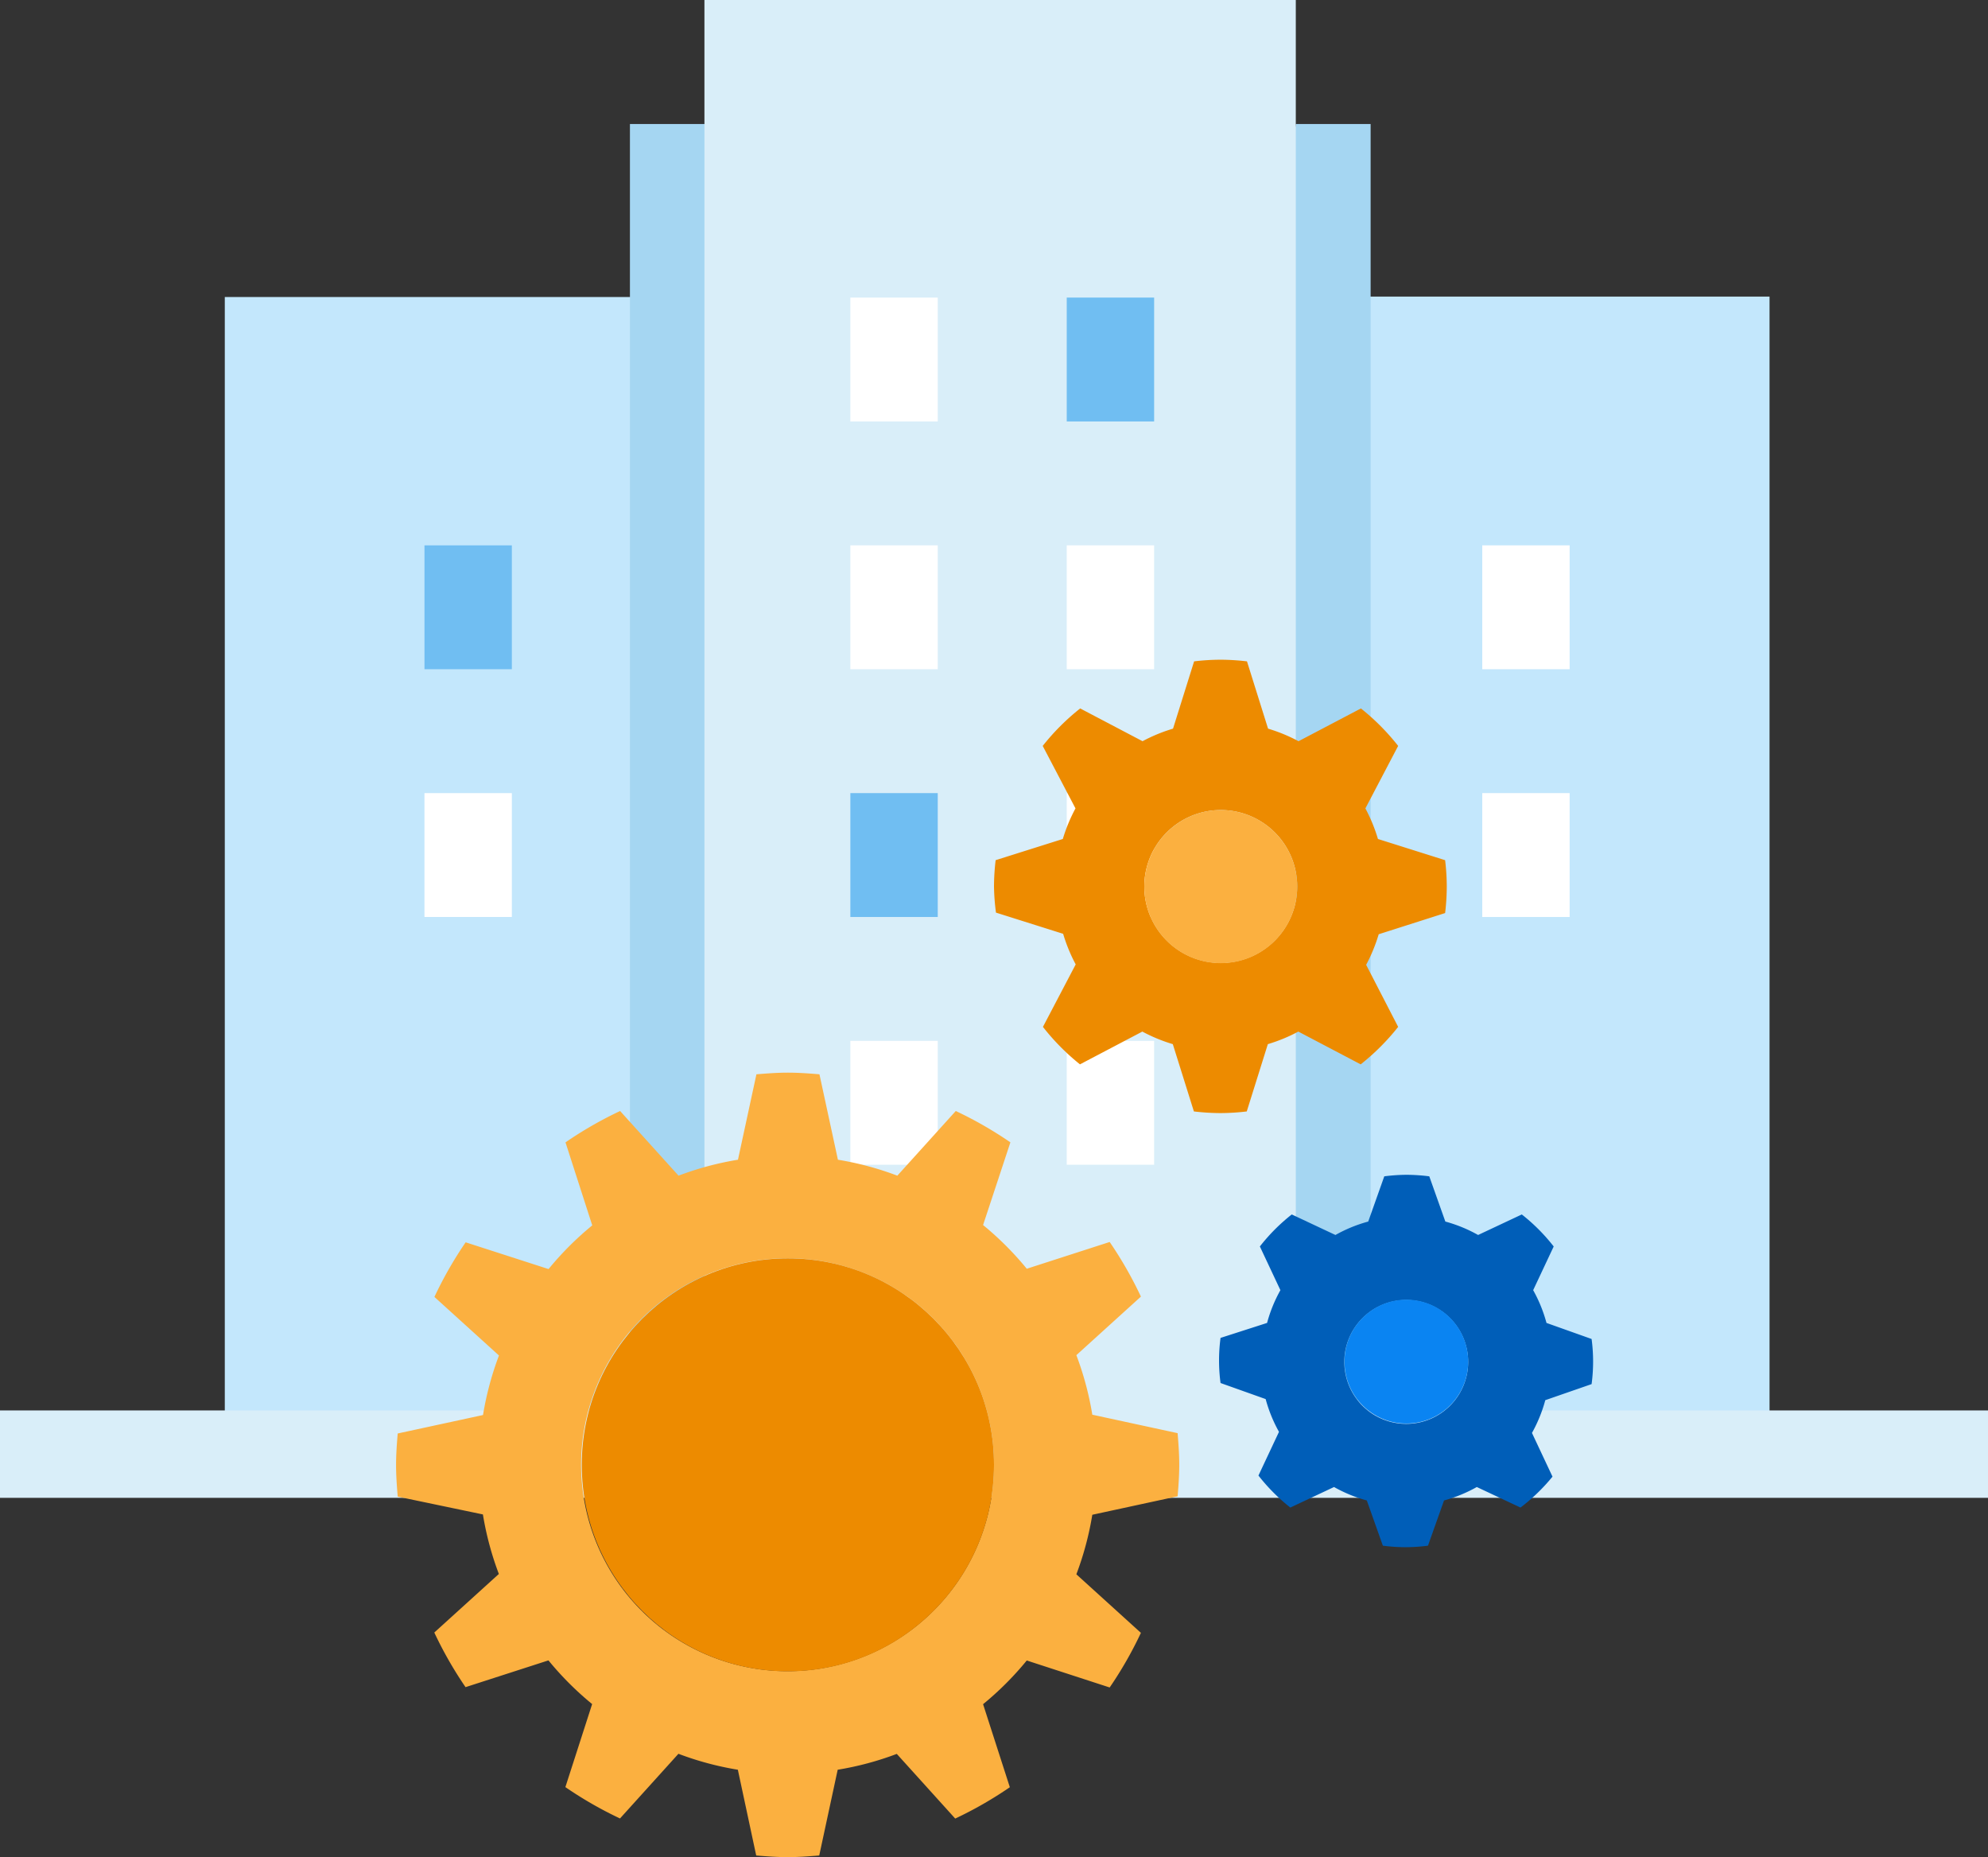
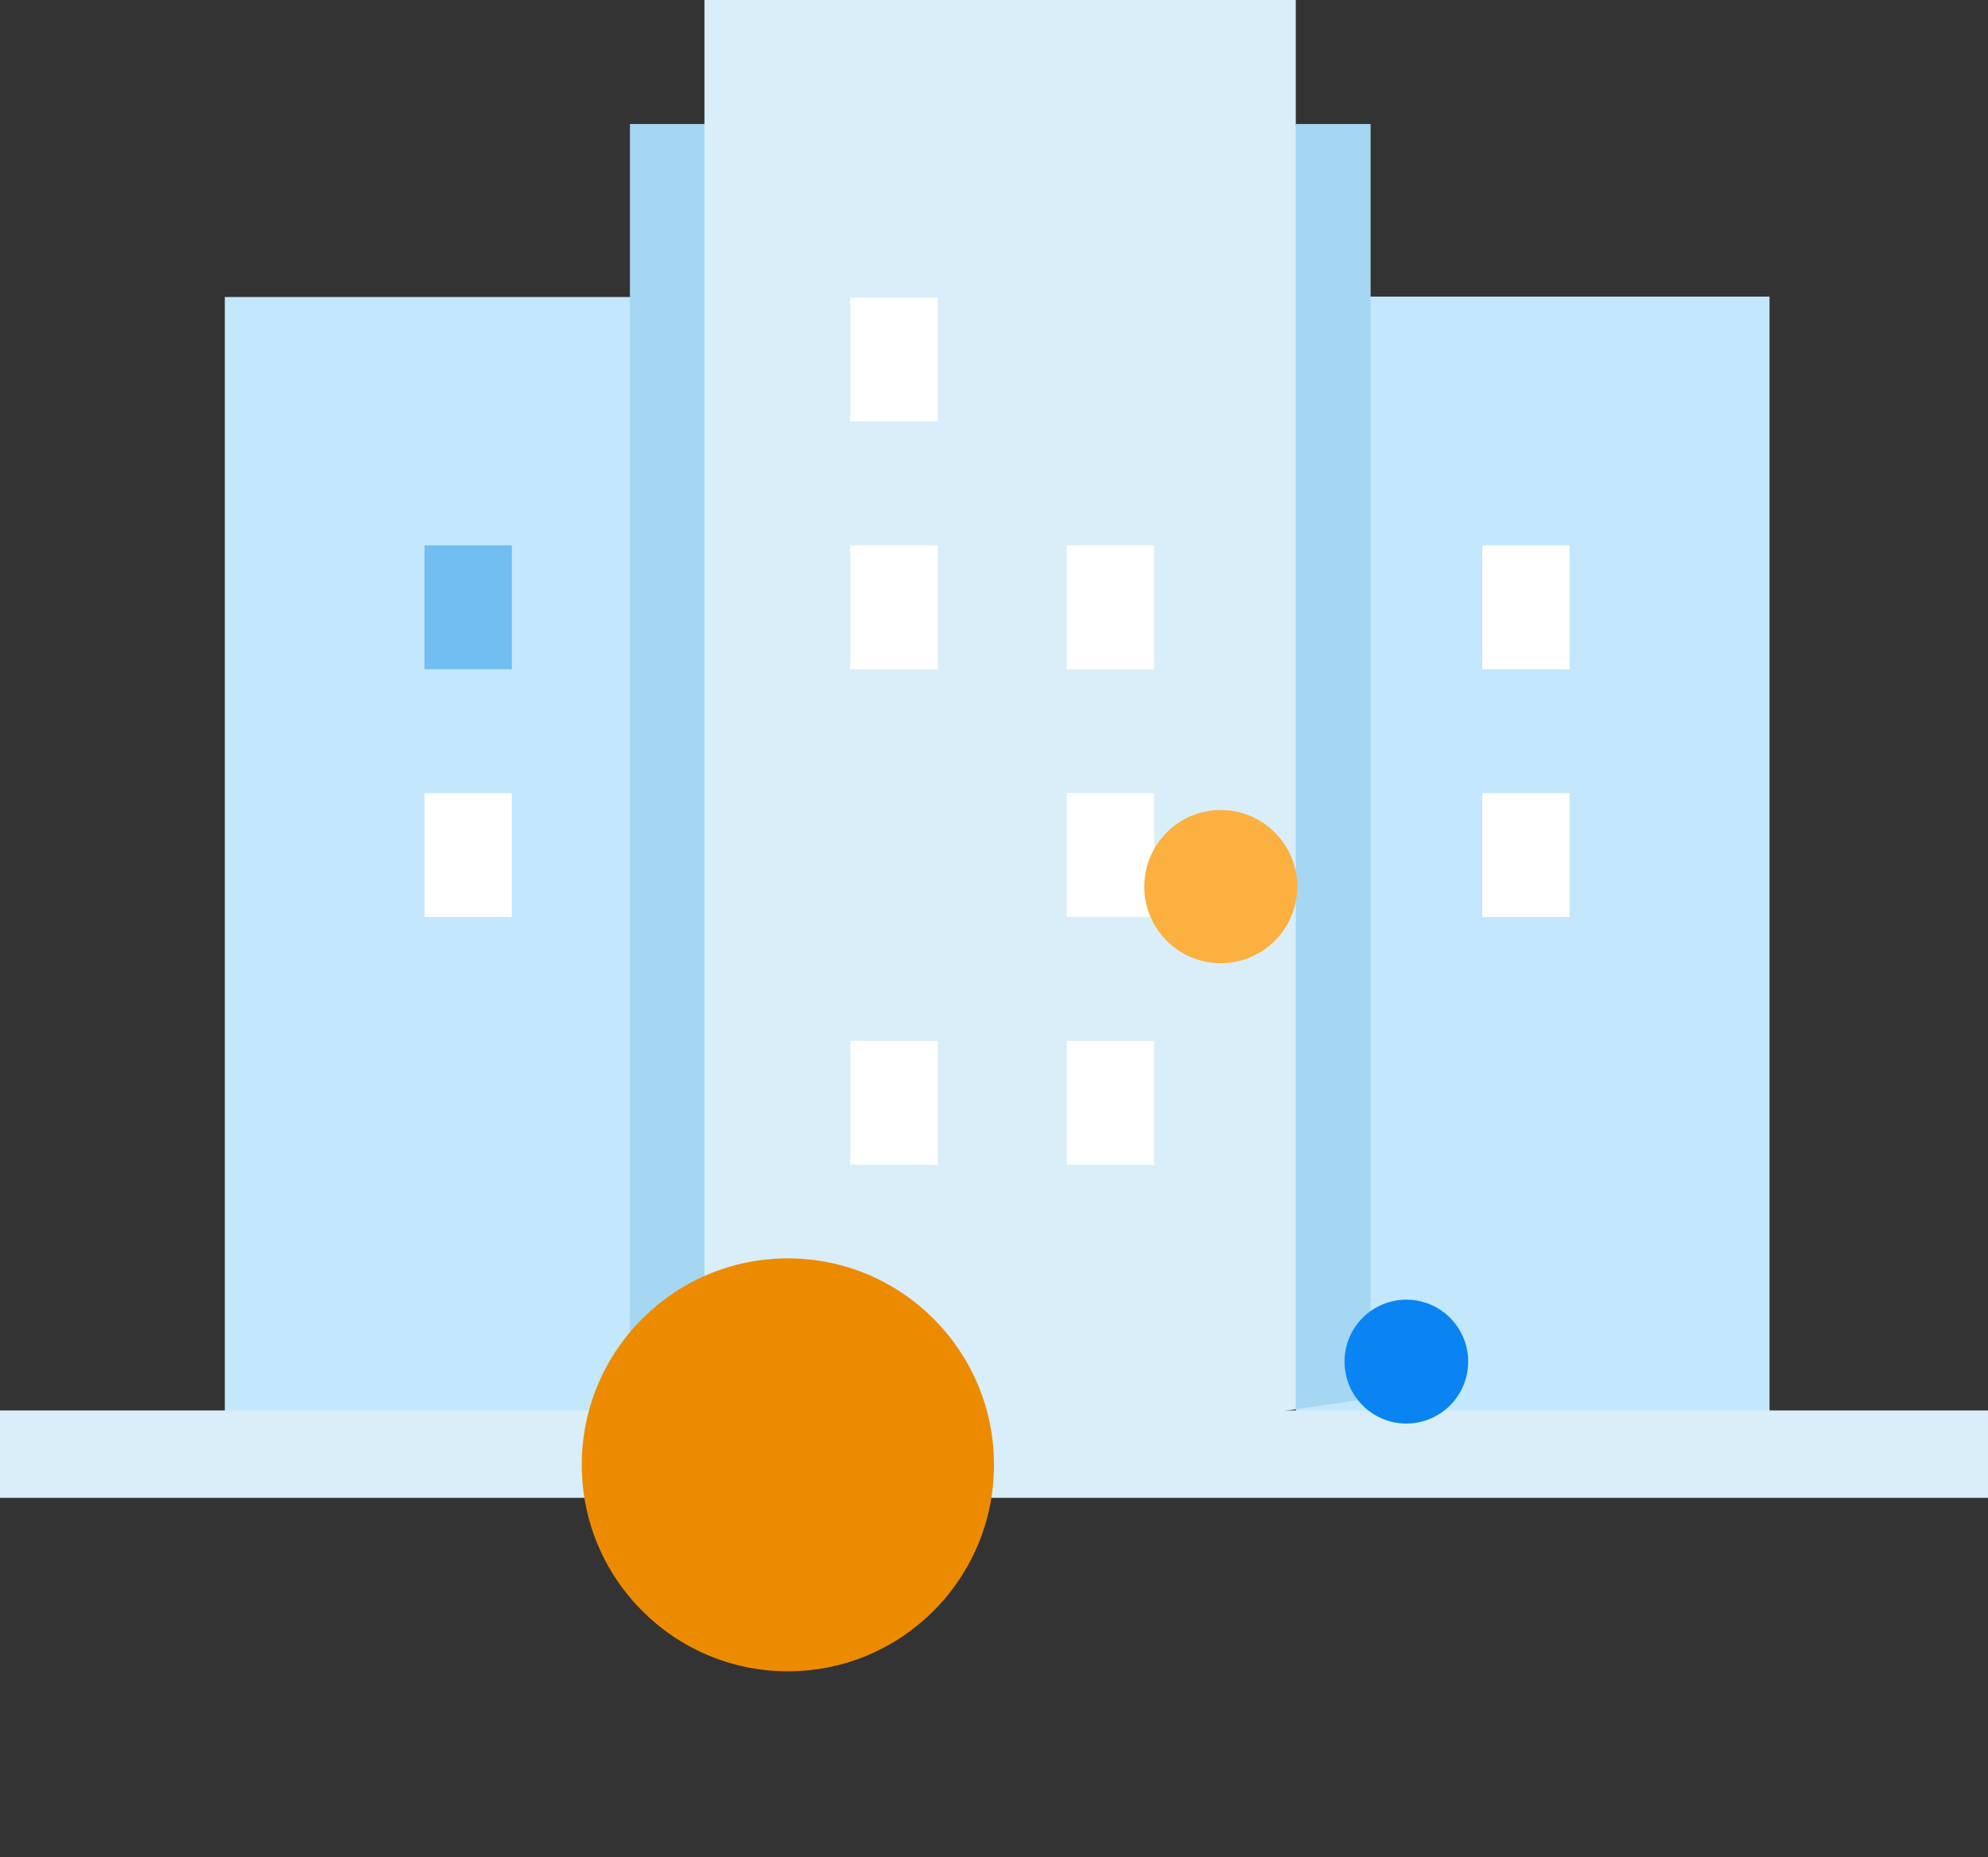
<svg xmlns="http://www.w3.org/2000/svg" id="design" viewBox="0 0 182 170">
  <rect x="0" y="0" width="182" height="170" fill="#333333" stroke="none" />
  <defs>
    <style>.cls-1{fill:#c3e7fc;}.cls-2{fill:#fff;}.cls-3{fill:#a5d6f2;}.cls-4{fill:#d9eef9;}.cls-5{fill:#70bef2;}.cls-6{fill:#fbb040;}.cls-7{fill:#ed8b00;}.cls-8{fill:#005eb8;}.cls-9{fill:#0a84f2;}</style>
  </defs>
  <title>sourcing-models</title>
  <path class="cls-1" d="M118.63,130.37V27.15H162v103Z" />
  <path class="cls-2" d="M135.7,49.92h8V61.26h-8Z" />
  <path class="cls-2" d="M135.7,72.6h8V83.94h-8Z" />
  <path class="cls-1" d="M20.58,130.19v-103H63.93V130.37Z" />
  <path class="cls-3" d="M125.48,11.35h-6.85L113,56.68,118.63,129l6.85-1Z" />
  <path class="cls-3" d="M57.67,128.06l6.85,1,5.66-72.35L64.53,11.35H57.67Z" />
  <path class="cls-4" d="M64.49,0V128.06l30.07,4.34L118.63,129V0Z" />
  <path class="cls-5" d="M46.86,61.26h-8V49.92h8Z" />
  <path class="cls-2" d="M46.86,83.94h-8V72.6h8Z" />
  <path class="cls-2" d="M77.85,27.24h8V38.58h-8Z" />
-   <path class="cls-5" d="M97.66,27.24h8V38.58h-8Z" />
  <path class="cls-2" d="M77.85,49.92h8V61.26h-8Z" />
  <path class="cls-2" d="M97.66,49.92h8V61.26h-8Z" />
-   <path class="cls-5" d="M77.85,72.6h8V83.94h-8Z" />
  <path class="cls-2" d="M97.66,72.6h8V83.94h-8Z" />
  <path class="cls-2" d="M77.85,95.28h8v11.34h-8Z" />
  <path class="cls-2" d="M97.66,95.28h8v11.34h-8Z" />
  <path class="cls-4" d="M0,129.11H182v8H0Z" />
-   <path class="cls-6" d="M100,138.66a28.27,28.27,0,0,1-1.46,5.45l5.91,5.36a35.69,35.69,0,0,1-2.86,5L94,152a28.41,28.41,0,0,1-4,4l2.45,7.6a35.81,35.81,0,0,1-5,2.87l-5.35-5.92A28.13,28.13,0,0,1,76.69,162L75,169.85c-1,.08-1.91.15-2.88.15s-1.93-.07-2.89-.15L67.55,162a28.17,28.17,0,0,1-5.44-1.46l-5.35,5.92a35.62,35.62,0,0,1-5-2.87l2.45-7.6a28.5,28.5,0,0,1-4-4l-7.59,2.45a35.88,35.88,0,0,1-2.86-5l5.91-5.36a28.24,28.24,0,0,1-1.46-5.45L36.41,137c-.08-1-.15-1.91-.15-2.89s.07-1.93.15-2.89l7.81-1.69a28.27,28.27,0,0,1,1.46-5.45l-5.91-5.36a35.69,35.69,0,0,1,2.86-5l7.59,2.45a28.41,28.41,0,0,1,4-4l-2.45-7.6a35.81,35.81,0,0,1,5-2.87l5.35,5.92a28.13,28.13,0,0,1,5.44-1.46l1.69-7.82c1-.08,1.91-.15,2.88-.15s1.93.07,2.89.15l1.69,7.82a28.17,28.17,0,0,1,5.44,1.46l5.35-5.92a35.62,35.62,0,0,1,5,2.87L90,112.14a28.41,28.41,0,0,1,4,4l7.59-2.45a35.88,35.88,0,0,1,2.86,5l-5.91,5.36a28.24,28.24,0,0,1,1.46,5.45l7.81,1.69c.08,1,.15,1.91.15,2.89s-.07,1.93-.15,2.89ZM72.13,115.18A18.9,18.9,0,1,0,91,134.09,18.89,18.89,0,0,0,72.13,115.18Z" />
-   <path class="cls-7" d="M126.22,85.52a15.16,15.16,0,0,1-1.15,2.8L128,94a20.87,20.87,0,0,1-3.43,3.43l-5.71-3a14.86,14.86,0,0,1-2.79,1.15l-1.93,6.16a20.48,20.48,0,0,1-2.42.15,20.83,20.83,0,0,1-2.42-.15l-1.93-6.16a15,15,0,0,1-2.79-1.15l-5.71,3A20.87,20.87,0,0,1,95.48,94l3-5.72a14.9,14.9,0,0,1-1.15-2.8l-6.15-1.94A20.57,20.57,0,0,1,91,81.16a20.92,20.92,0,0,1,.15-2.42l6.15-1.94A15,15,0,0,1,98.46,74l-3-5.72a20.87,20.87,0,0,1,3.43-3.43l5.71,3a14.86,14.86,0,0,1,2.79-1.15l1.93-6.16a20.48,20.48,0,0,1,2.42-.15,20.83,20.83,0,0,1,2.42.15l1.93,6.16a15,15,0,0,1,2.79,1.15l5.71-3A20.87,20.87,0,0,1,128,68.28l-3,5.72a14.91,14.91,0,0,1,1.15,2.8l6.15,1.94a20.57,20.57,0,0,1,.15,2.42,20.92,20.92,0,0,1-.15,2.42ZM111.76,74.15a7,7,0,1,0,7,7A7,7,0,0,0,111.76,74.15Z" />
-   <path class="cls-8" d="M141.47,128.17a13.17,13.17,0,0,1-1.22,3l1.88,4A17.13,17.13,0,0,1,139.2,138l-4-1.88a13.09,13.09,0,0,1-3,1.23l-1.47,4.14a15.49,15.49,0,0,1-4.13,0l-1.47-4.14a13.13,13.13,0,0,1-3-1.23l-4,1.88a17.13,17.13,0,0,1-2.92-2.93l1.88-4a13.15,13.15,0,0,1-1.22-3l-4.13-1.47a15.57,15.57,0,0,1,0-4.13L116,121.1a13.12,13.12,0,0,1,1.22-3l-1.88-4a17.13,17.13,0,0,1,2.92-2.93l4,1.88a13.09,13.09,0,0,1,3-1.23l1.47-4.14a16.51,16.51,0,0,1,2.06-.14,16.88,16.88,0,0,1,2.06.14l1.47,4.14a13.13,13.13,0,0,1,3,1.23l4-1.88a17.13,17.13,0,0,1,2.92,2.93l-1.88,4a13.13,13.13,0,0,1,1.22,3l4.13,1.47a15.56,15.56,0,0,1,0,4.13ZM128.75,119a5.67,5.67,0,1,0,5.66,5.67A5.67,5.67,0,0,0,128.75,119Z" />
  <ellipse class="cls-7" cx="72.13" cy="134.09" rx="18.87" ry="18.9" />
  <ellipse class="cls-6" cx="111.76" cy="81.16" rx="7" ry="7.01" />
  <ellipse class="cls-9" cx="128.75" cy="124.64" rx="5.66" ry="5.67" />
</svg>